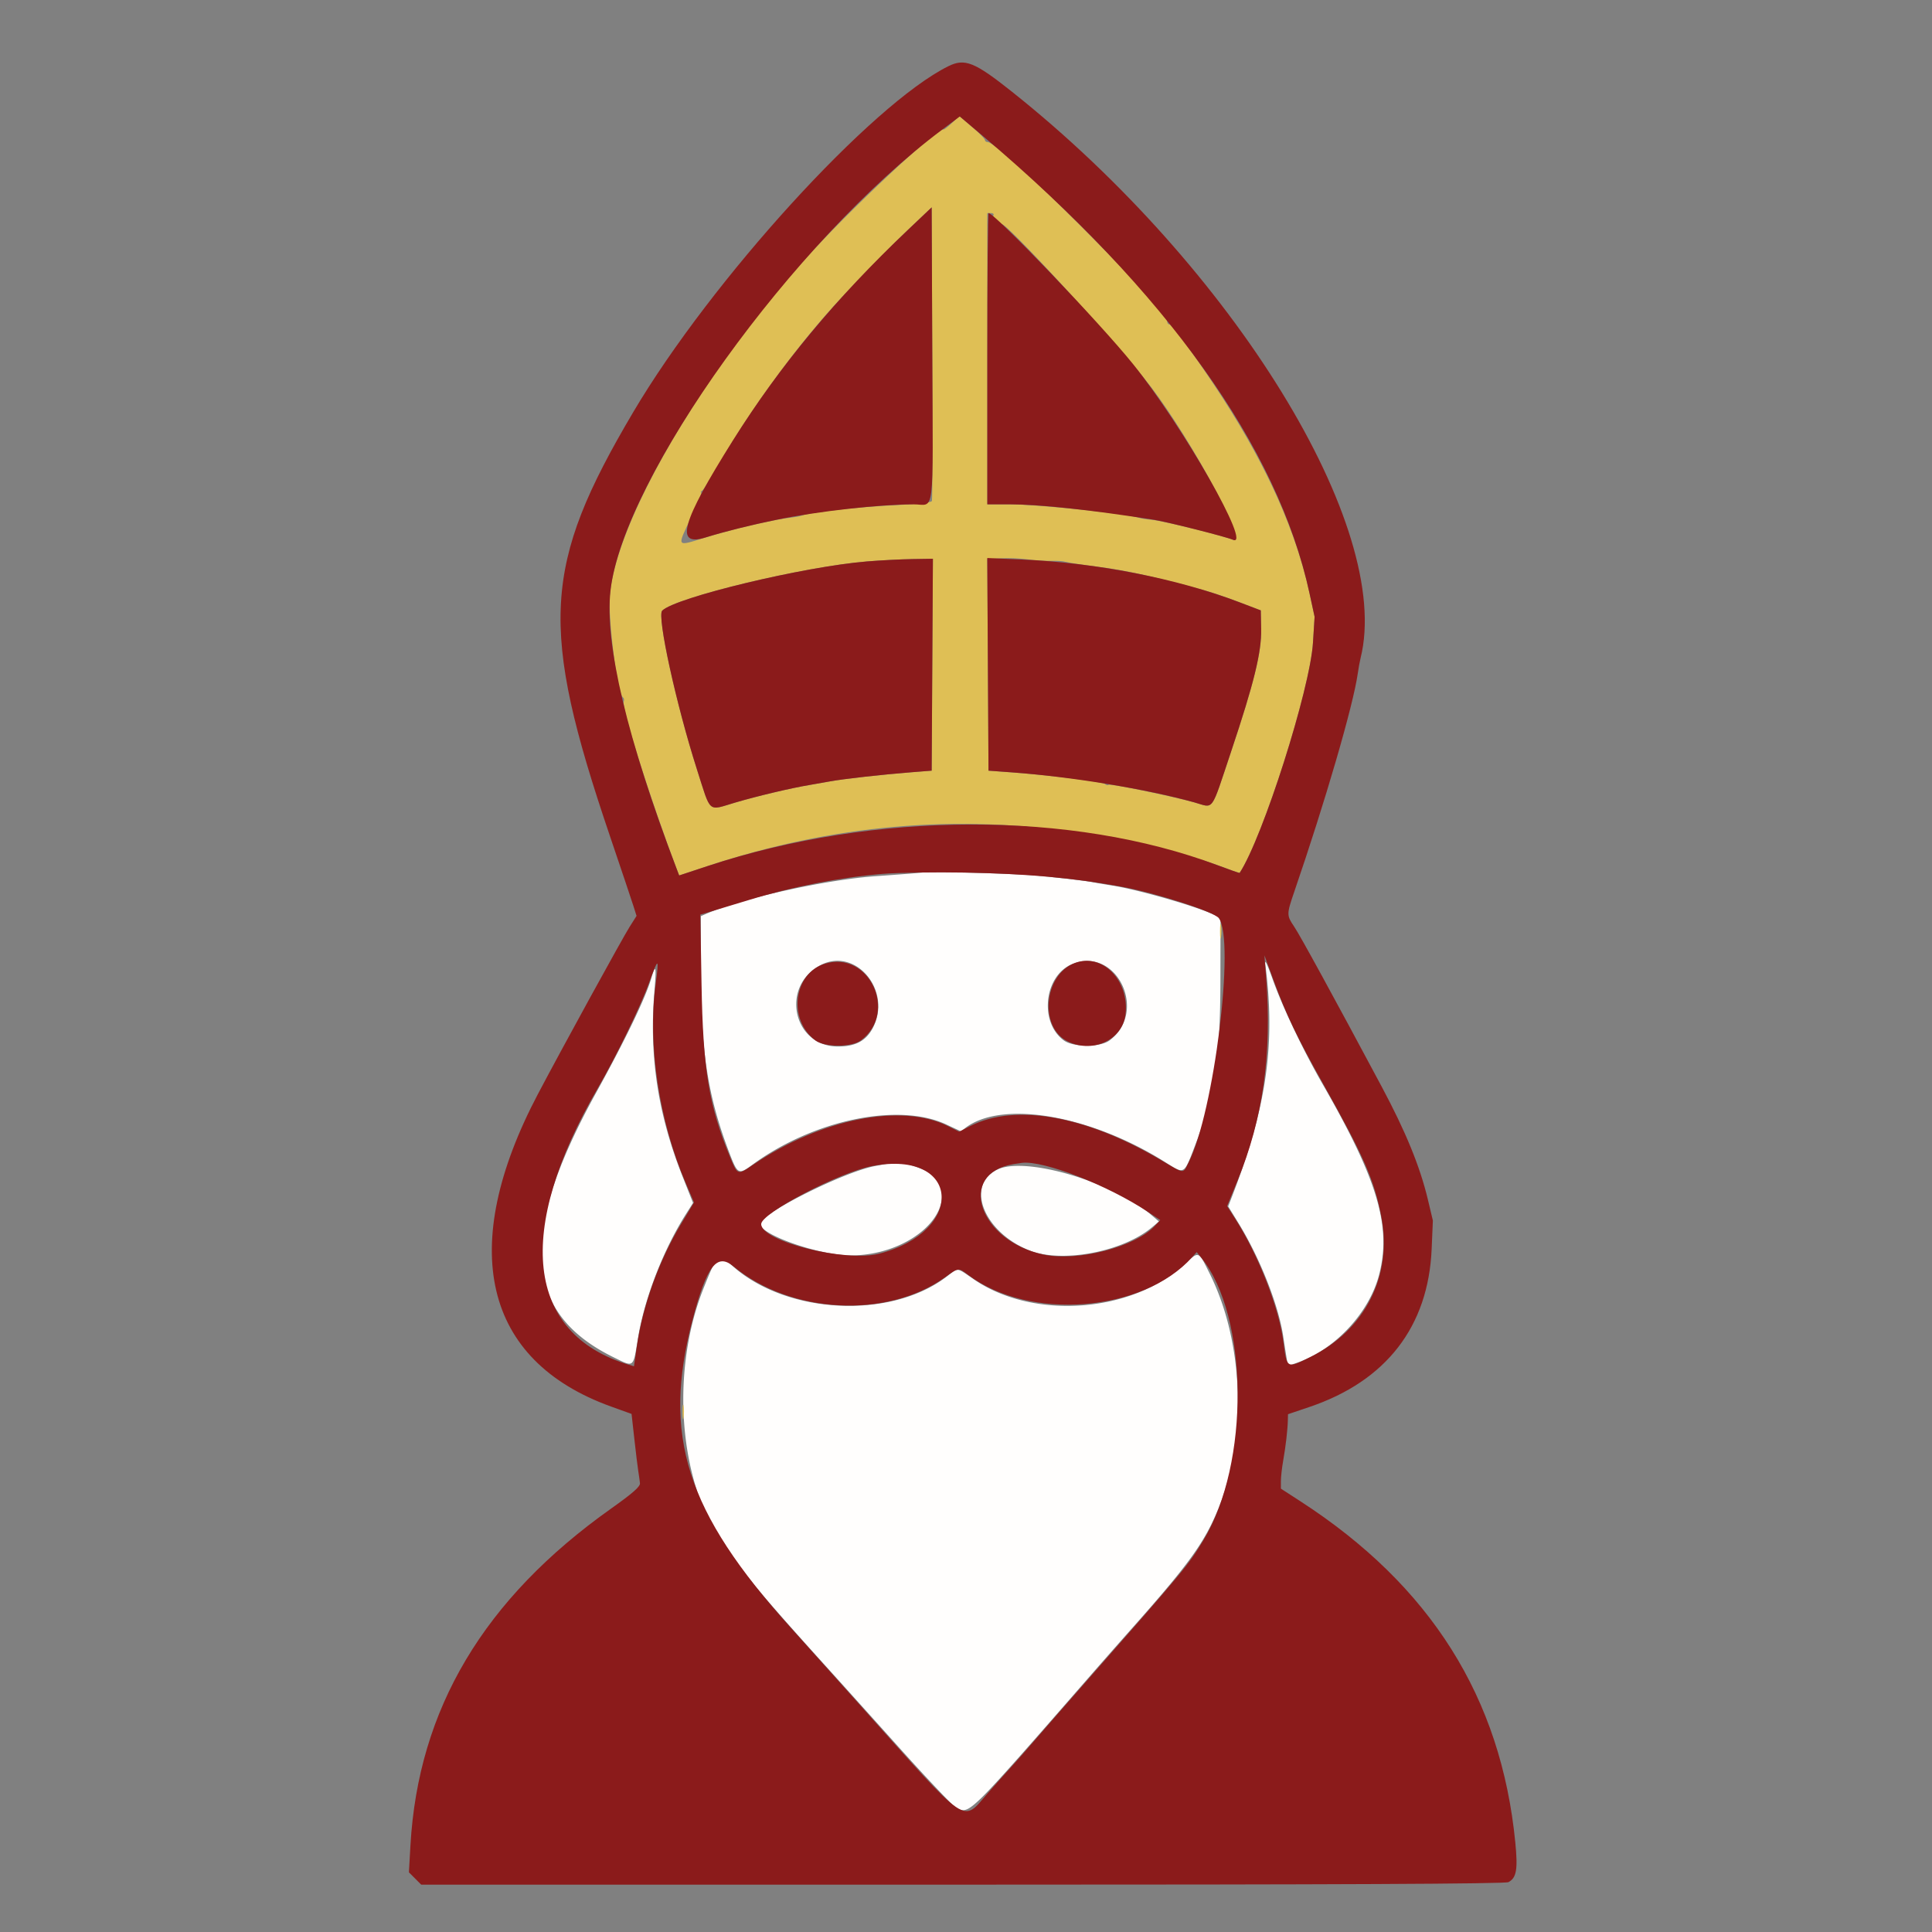
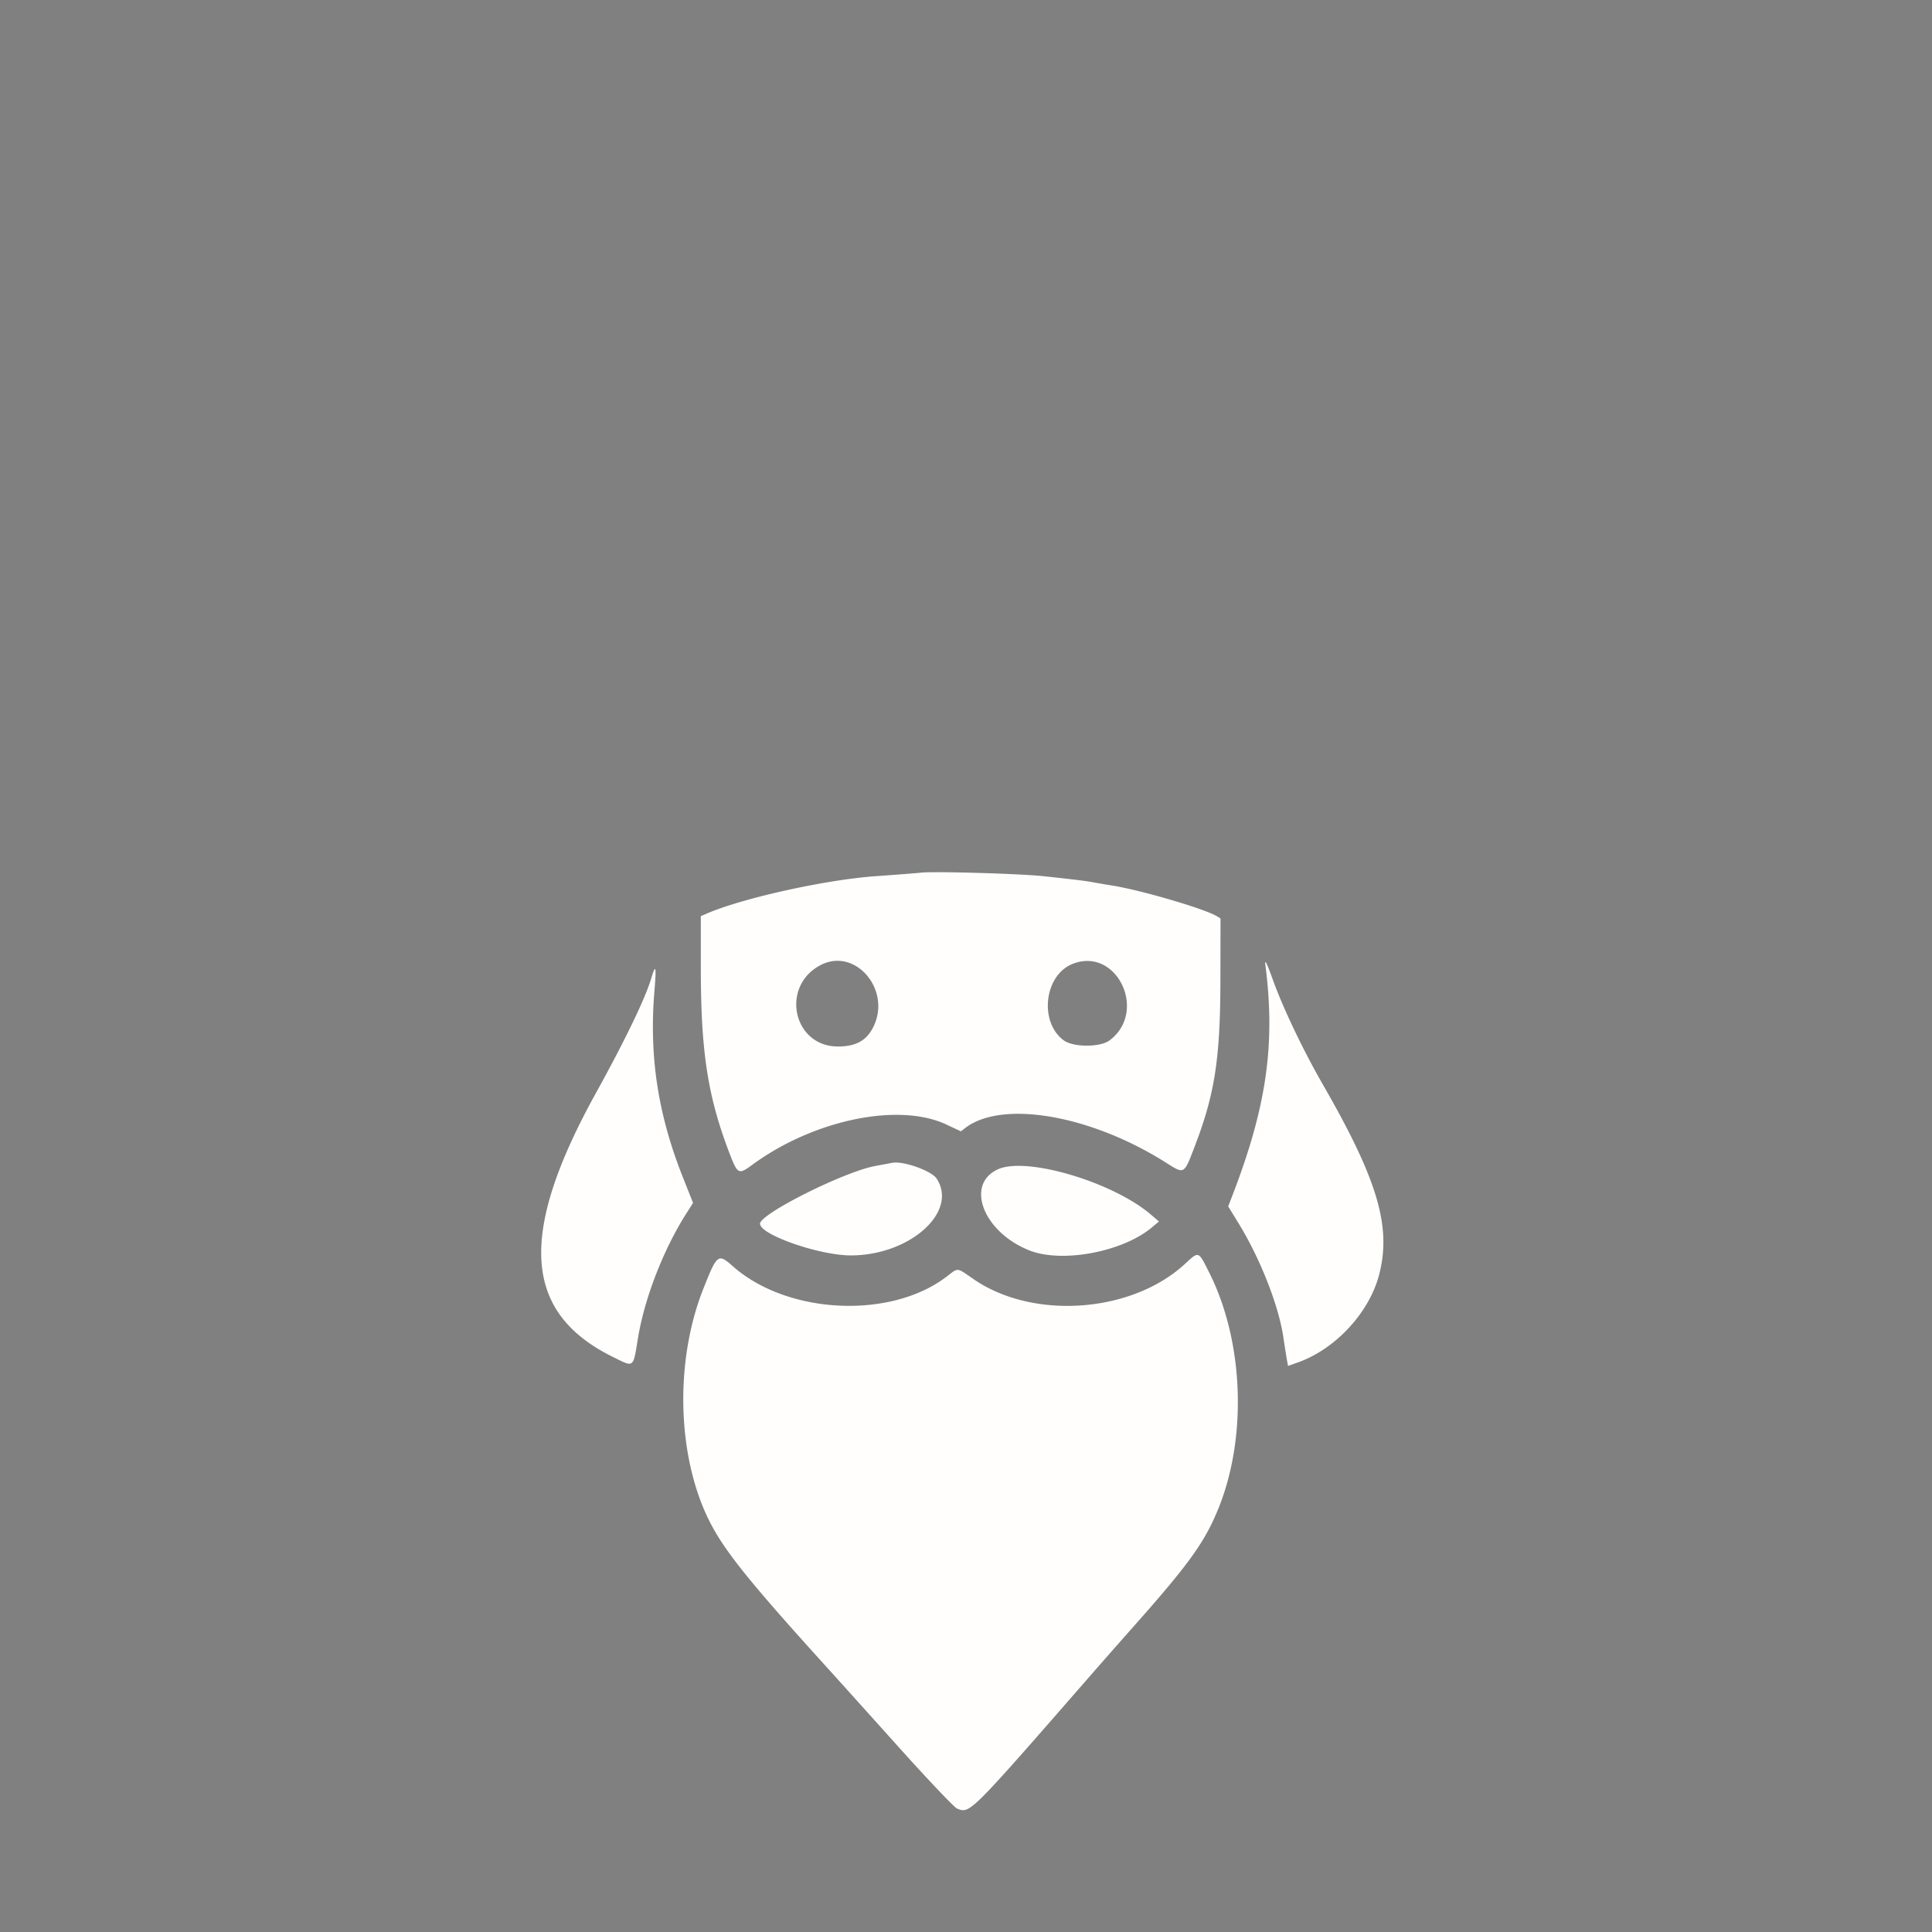
<svg xmlns="http://www.w3.org/2000/svg" width="816" height="816">
  <rect width="100%" height="100%" fill="#808080" stroke="none" />
  <path fill="#fffefd" fill-rule="evenodd" d="M389 368.573c-1.925.216-10.475.881-19 1.479-21.369 1.497-56.79 9.355-71.75 15.918l-2.25.987v21.561c0 35.786 2.901 54.549 12.174 78.732 3.338 8.706 3.809 8.943 9.487 4.768 25.872-19.026 61.843-26.518 82.016-17.081l6.178 2.89 1.822-1.402c15.526-11.937 52.892-5.517 84.659 14.546 8.053 5.085 7.638 5.327 12.44-7.238 8.313-21.755 10.619-36.77 10.677-69.52l.047-26.286-1.5-.928c-5.001-3.093-31.837-10.986-44-12.942-3.575-.575-7.444-1.234-8.598-1.465-2.468-.493-8.499-1.227-20.902-2.547-9.959-1.059-45.998-2.089-51.5-1.472M534.439 407.5c4.321 33.51.542 59.916-13.957 97.52l-1.743 4.519 4.294 6.981c9.126 14.837 16.953 34.657 18.966 48.029.658 4.373 1.381 8.942 1.606 10.154l.41 2.203 4.102-1.447c15.878-5.603 30.191-21.027 34.359-37.027 5.29-20.31-.551-40.059-23.786-80.432-8.323-14.463-16.953-32.575-21.203-44.5-2.389-6.703-3.394-8.681-3.048-6m-187.939.165c-17 8.983-11.526 34.335 7.413 34.335 7.488 0 11.958-2.421 14.837-8.036 8.061-15.72-7.488-34.099-22.25-26.299m106.501-.542c-11.979 4.777-14.234 24.593-3.678 32.312 4.029 2.946 15.348 2.948 19.292.003 16.323-12.187 3.009-39.741-15.614-32.315m-177.947 6.127c-2.501 8.423-11.035 26.107-23.389 48.467-32.931 59.603-30.75 92.741 7.335 111.472 8.944 4.398 8.347 4.86 10.47-8.094 2.738-16.704 10.697-37.251 20.289-52.377l2.95-4.651-4.328-10.926c-10.57-26.685-14.283-51.202-11.949-78.891.86-10.196.526-11.409-1.378-5m94.446 79.256c-13.258 2.512-48.5 20.203-48.5 24.347 0 4.671 25.212 13.439 38.5 13.389 24.884-.094 45.287-18.428 36.103-32.445-2.11-3.22-13.675-7.415-18.489-6.707-.338.05-3.764.687-7.614 1.416m52 1.357c-14.023 6.378-6.144 26.621 13.347 34.291 13.774 5.419 39.324.605 51.653-9.733l3-2.515-3.451-2.944c-16.162-13.785-52.556-24.553-64.549-19.099m78.902 40.035c-22.429 20.655-63.901 23.682-89.004 6.496-7.648-5.237-6.431-5.117-11.648-1.144-23.67 18.027-67.081 15.935-90.119-4.343-6.372-5.609-6.686-5.373-12.583 9.472-12.168 30.632-11.104 70.877 2.593 98.101 6.222 12.368 16.836 25.598 48.952 61.02 4.488 4.95 18.393 20.396 30.899 34.325 12.506 13.929 23.659 25.665 24.783 26.081 5.565 2.059 4.726 2.902 58.587-58.872a4043.904 4043.904 0 0 1 16.303-18.5c23.209-26.189 29.75-35.321 35.502-49.562 12.138-30.05 10.601-70.342-3.781-99.146-4.823-9.658-4.425-9.509-10.484-3.928" />
-   <path fill="#dfbf55" fill-rule="evenodd" d="M402.049 51.954c-1.731 1.617-3.323 2.852-3.537 2.743-2.303-1.166-40.428 34.6-58.866 55.224-44.19 49.428-79.609 110.517-82.085 141.579-.805 10.088 3.249 41.647 5.53 43.056.452.28.608 1.064.348 1.743-1.009 2.63 11.456 42.012 22.419 70.83l1 2.628 11.821-3.91c53.024-17.541 105.196-22.121 158.744-13.938 7.108 1.087 13.183 1.93 13.5 1.875.317-.056 1.252.145 2.077.445.825.301 8.475 2.194 17 4.206 8.525 2.012 19.537 5.188 24.471 7.058 4.934 1.869 9.029 3.31 9.1 3.203 9.791-14.907 29.75-77.554 30.98-97.242l.685-10.954-2.169-10c-5.545-25.578-17.607-52.775-36.335-81.927C507.319 153.92 495.101 137 493.934 137c-.514 0-.934-.485-.934-1.079C493 130.68 422.377 60 417.139 60c-.626 0-1.139-.395-1.139-.879 0-.483-2.431-2.955-5.402-5.493l-5.401-4.614-3.148 2.94M383.5 97.062c-8.476 8.041-17.063 16.793-28.389 28.938-17.751 19.034-37.878 46.39-51.133 69.5-3.47 6.05-6.797 11.331-7.394 11.735-.596.404-.778.741-.404.75.375.008-1.569 4.784-4.318 10.613-6.022 12.765-6.381 12.265 6.059 8.426 11.815-3.646 29.38-7.716 36.579-8.476 1.65-.174 3.675-.578 4.5-.898 3.347-1.299 24.542-3.628 38.898-4.276 9.52-.43 15.443-1.102 15.703-1.782.23-.601.301-28.75.158-62.554l-.259-61.462-10 9.486M417 151.5V213l9.25.002c11.73.002 49.93 3.966 54.75 5.682.825.293 3.3.678 5.5.855 4.284.345 30.51 6.804 34.25 8.436 6.721 2.933-16.964-41.256-34.542-64.445C473.145 146.299 423 91.748 423 94.77c0 .297-.889-.265-1.976-1.249-1.087-.983-1.736-2.178-1.441-2.655.294-.476-.167-.866-1.024-.866H417v61.5m5.74 84.3-5.761.3.261 44.7.26 44.7 9.5.698c15.764 1.159 38.429 3.966 39.592 4.904.601.484 1.323.65 1.605.368.609-.609 26.33 4.667 36.287 7.444 8.428 2.35 6.718 4.717 15.455-21.4 9.73-29.085 12.906-42.04 12.714-51.86l-.153-7.847-9-3.436c-4.95-1.89-11.475-4.12-14.5-4.955-20.351-5.621-33.213-8.49-44.524-9.932-7.137-.909-13.651-1.897-14.476-2.194-.825-.297-3.525-.482-6-.41-2.475.071-6.975-.21-10-.625-3.025-.415-8.092-.62-11.26-.455m-56.589 1.329c-26.744 2.197-80.897 15.217-86.469 20.789-2.271 2.271 5.93 39.723 14.689 67.082 6.045 18.88 4.382 17.442 16.16 13.973 9.467-2.789 23.847-6.188 31.469-7.439 1.925-.315 5.75-.99 8.5-1.498 5.718-1.057 22.022-2.884 34.5-3.867l8.5-.669.26-44.75.261-44.75-8.761.139c-4.818.077-13.417.522-19.109.99M515.286 393.5c.008 2.75.202 3.756.432 2.236.229-1.52.223-3.77-.014-5-.237-1.23-.425.014-.418 2.764m-227 203c.008 2.75.202 3.756.432 2.236.229-1.52.223-3.77-.014-5-.237-1.23-.425.014-.418 2.764" />
-   <path fill="#8b1b1b" fill-rule="evenodd" d="M400.5 27.988C368.011 44.119 300.428 118.31 267.492 174c-38.388 64.909-39.825 90.827-9.921 179 4.756 14.025 9.241 27.376 9.966 29.668l1.318 4.169-2.889 4.556c-3.058 4.821-28.497 51.206-38.724 70.607-34.242 64.96-23.088 112.667 30.881 132.081l8.623 3.102 1.186 10.658c.652 5.863 1.405 12.009 1.673 13.659.267 1.65.578 3.872.691 4.938.151 1.437-3.013 4.22-12.25 10.773-53.695 38.09-81.399 84.603-84.688 142.181l-.651 11.406 2.601 2.601 2.601 2.601H406.52c159.231 0 229.213-.322 230.594-1.061 3.408-1.824 4.012-5.342 2.886-16.811-6.005-61.175-35.801-108.467-90.75-144.039l-8.25-5.341v-3.19c0-1.755.434-5.636.964-8.624 1.063-5.986 1.878-13.021 1.974-17.03l.062-2.597 8.996-3.038c32.468-10.966 50.283-33.983 51.679-66.769l.511-12-2.109-8.856c-3.315-13.922-9.346-28.669-19.48-47.631-20.314-38.01-34.589-64.107-37.033-67.704-3.166-4.659-3.166-5.204-.015-14.384 13.256-38.622 25.021-79.038 26.915-92.465.313-2.222.846-5.147 1.184-6.5C588.43 222.785 521.027 113.241 427.5 38.812c-15.907-12.659-20-14.3-27-10.824m-2.564 26.772c-62.856 47.061-134.702 146.908-140.082 194.677-2.53 22.467 6.974 62.411 28.004 117.692l1 2.628 11.821-3.91c70.543-23.336 154.121-23.493 215.587-.406 5.048 1.896 9.236 3.36 9.306 3.253 9.823-15.002 29.749-77.549 30.979-97.24l.685-10.954-2.169-10c-13.342-61.537-60.253-127.247-137.631-192.783l-10.065-8.524-7.435 5.567M383.5 97.062c-30.464 28.898-54.018 57.237-73.97 88.997-21.692 34.531-24.657 44.992-11.609 40.965 8.337-2.572 19.278-5.295 30.412-7.567 17.289-3.528 42.987-6.41 57.448-6.441 9.204-.02 8.279 7.393 7.978-63.978l-.259-61.462-10 9.486M417 151.5V213l9.25.002c12.616.003 33.782 2.267 61.25 6.551 5.341.833 30.41 7.183 33.25 8.422 8.31 3.626-20.998-47.893-42.261-74.289C464.421 136.222 420.173 90 417.523 90c-.288 0-.523 27.675-.523 61.5m-50.849 85.629c-26.744 2.197-80.897 15.217-86.469 20.789-2.271 2.271 5.93 39.723 14.689 67.082 6.045 18.88 4.382 17.442 16.16 13.973 9.467-2.789 23.847-6.188 31.469-7.439 1.925-.315 5.75-.99 8.5-1.498 5.718-1.057 22.022-2.884 34.5-3.867l8.5-.669.26-44.75.261-44.75-8.761.139c-4.818.077-13.417.522-19.109.99m51.089 43.464.26 44.907 10 .736c25.31 1.863 56.93 7.068 76.984 12.673 8.428 2.356 6.718 4.722 15.455-21.395 9.73-29.085 12.906-42.04 12.714-51.86l-.153-7.847-9-3.428c-26.262-10.006-60.212-16.684-91.76-18.052l-14.761-.64.261 44.906M373 369.073c-18.042 1.48-38.19 5.403-56.584 11.016-9.304 2.839-17.751 5.396-18.772 5.681l-1.857.519.517 29.605c.627 35.896 3.15 51.186 11.977 72.606 3.279 7.958 3.196 7.93 9.9 3.377 28.451-19.32 62.531-26.085 82.127-16.302l4.807 2.4 4.804-2.434c18.874-9.564 48.527-4.343 79.775 14.047 10.965 6.454 9.802 6.321 12.31 1.404 10.749-21.07 19.763-94.082 12.746-103.241-2.076-2.71-26.47-10.556-41.25-13.269-20.107-3.69-39.841-5.465-66-5.938-12.65-.228-28.175.009-34.5.529M534.772 413c2.481 32.369-1.33 59.372-12.091 85.668l-4.395 10.74 3.502 5.475c9.741 15.228 18.388 37.353 20.279 51.89 1.485 11.412 1.35 11.338 11.491 6.313 23.034-11.413 34.596-34.313 29.864-59.147-2.922-15.338-7.485-25.767-24.521-56.052-10.878-19.338-15.798-29.611-21.018-43.887l-3.84-10.5.729 9.5m-260.696 2.282c-3.535 9.813-13.862 31.015-21.537 44.218-35.19 60.536-30.334 103.908 13.092 116.921l2.13.638 1.193-8.279c2.5-17.357 9.356-36.358 18.727-51.902l5.437-9.02-3.5-8.179c-11.328-26.473-16.14-58.322-12.699-84.043 1.532-11.453 1.172-11.498-2.843-.354m74.343-8.259c-13.334 4.096-15.768 23.654-4.034 32.415 3.945 2.945 15.285 2.945 19.23 0 15.794-11.792 3.443-38.139-15.196-32.415M454 406.722c-13.371 5.024-15.198 27.653-2.691 33.331 10.717 4.866 22.827-.997 24.063-11.651 1.667-14.371-9.818-26.022-21.372-21.68m-85.5 85.752c-13.777 2.587-47 19.923-47 24.526 0 7.292 35.564 16.218 49.82 12.505 36.93-9.619 34.311-44.002-2.82-37.031m59.5-.782c-24.072 4.04-14.555 32.44 12.799 38.193 14.424 3.034 38.623-3.219 46.976-12.138l2.276-2.43-5.276-3.499c-16.953-11.244-43.949-21.756-53.113-20.682-.639.075-2.287.325-3.662.556m75.477 39.347c-20.819 23.148-68.511 26.958-94.421 7.542-4.328-3.243-4.101-3.264-9.913.912-24.453 17.567-65.191 15.469-89.322-4.601-7.051-5.864-11.308-.304-17.332 22.643-12.876 49.042-2.74 80.772 41.518 129.965 6.927 7.7 19.997 22.294 29.044 32.432 47.175 52.861 43.045 50.051 54.465 37.068 3.145-3.575 7.373-8.3 9.397-10.5 2.024-2.2 6.783-7.6 10.575-12 3.792-4.4 12.996-14.929 20.453-23.398 42.444-48.203 43.861-49.908 50.338-60.602 19.659-32.457 19.166-94.499-.947-119.339l-1.879-2.319-1.976 2.197" />
</svg>